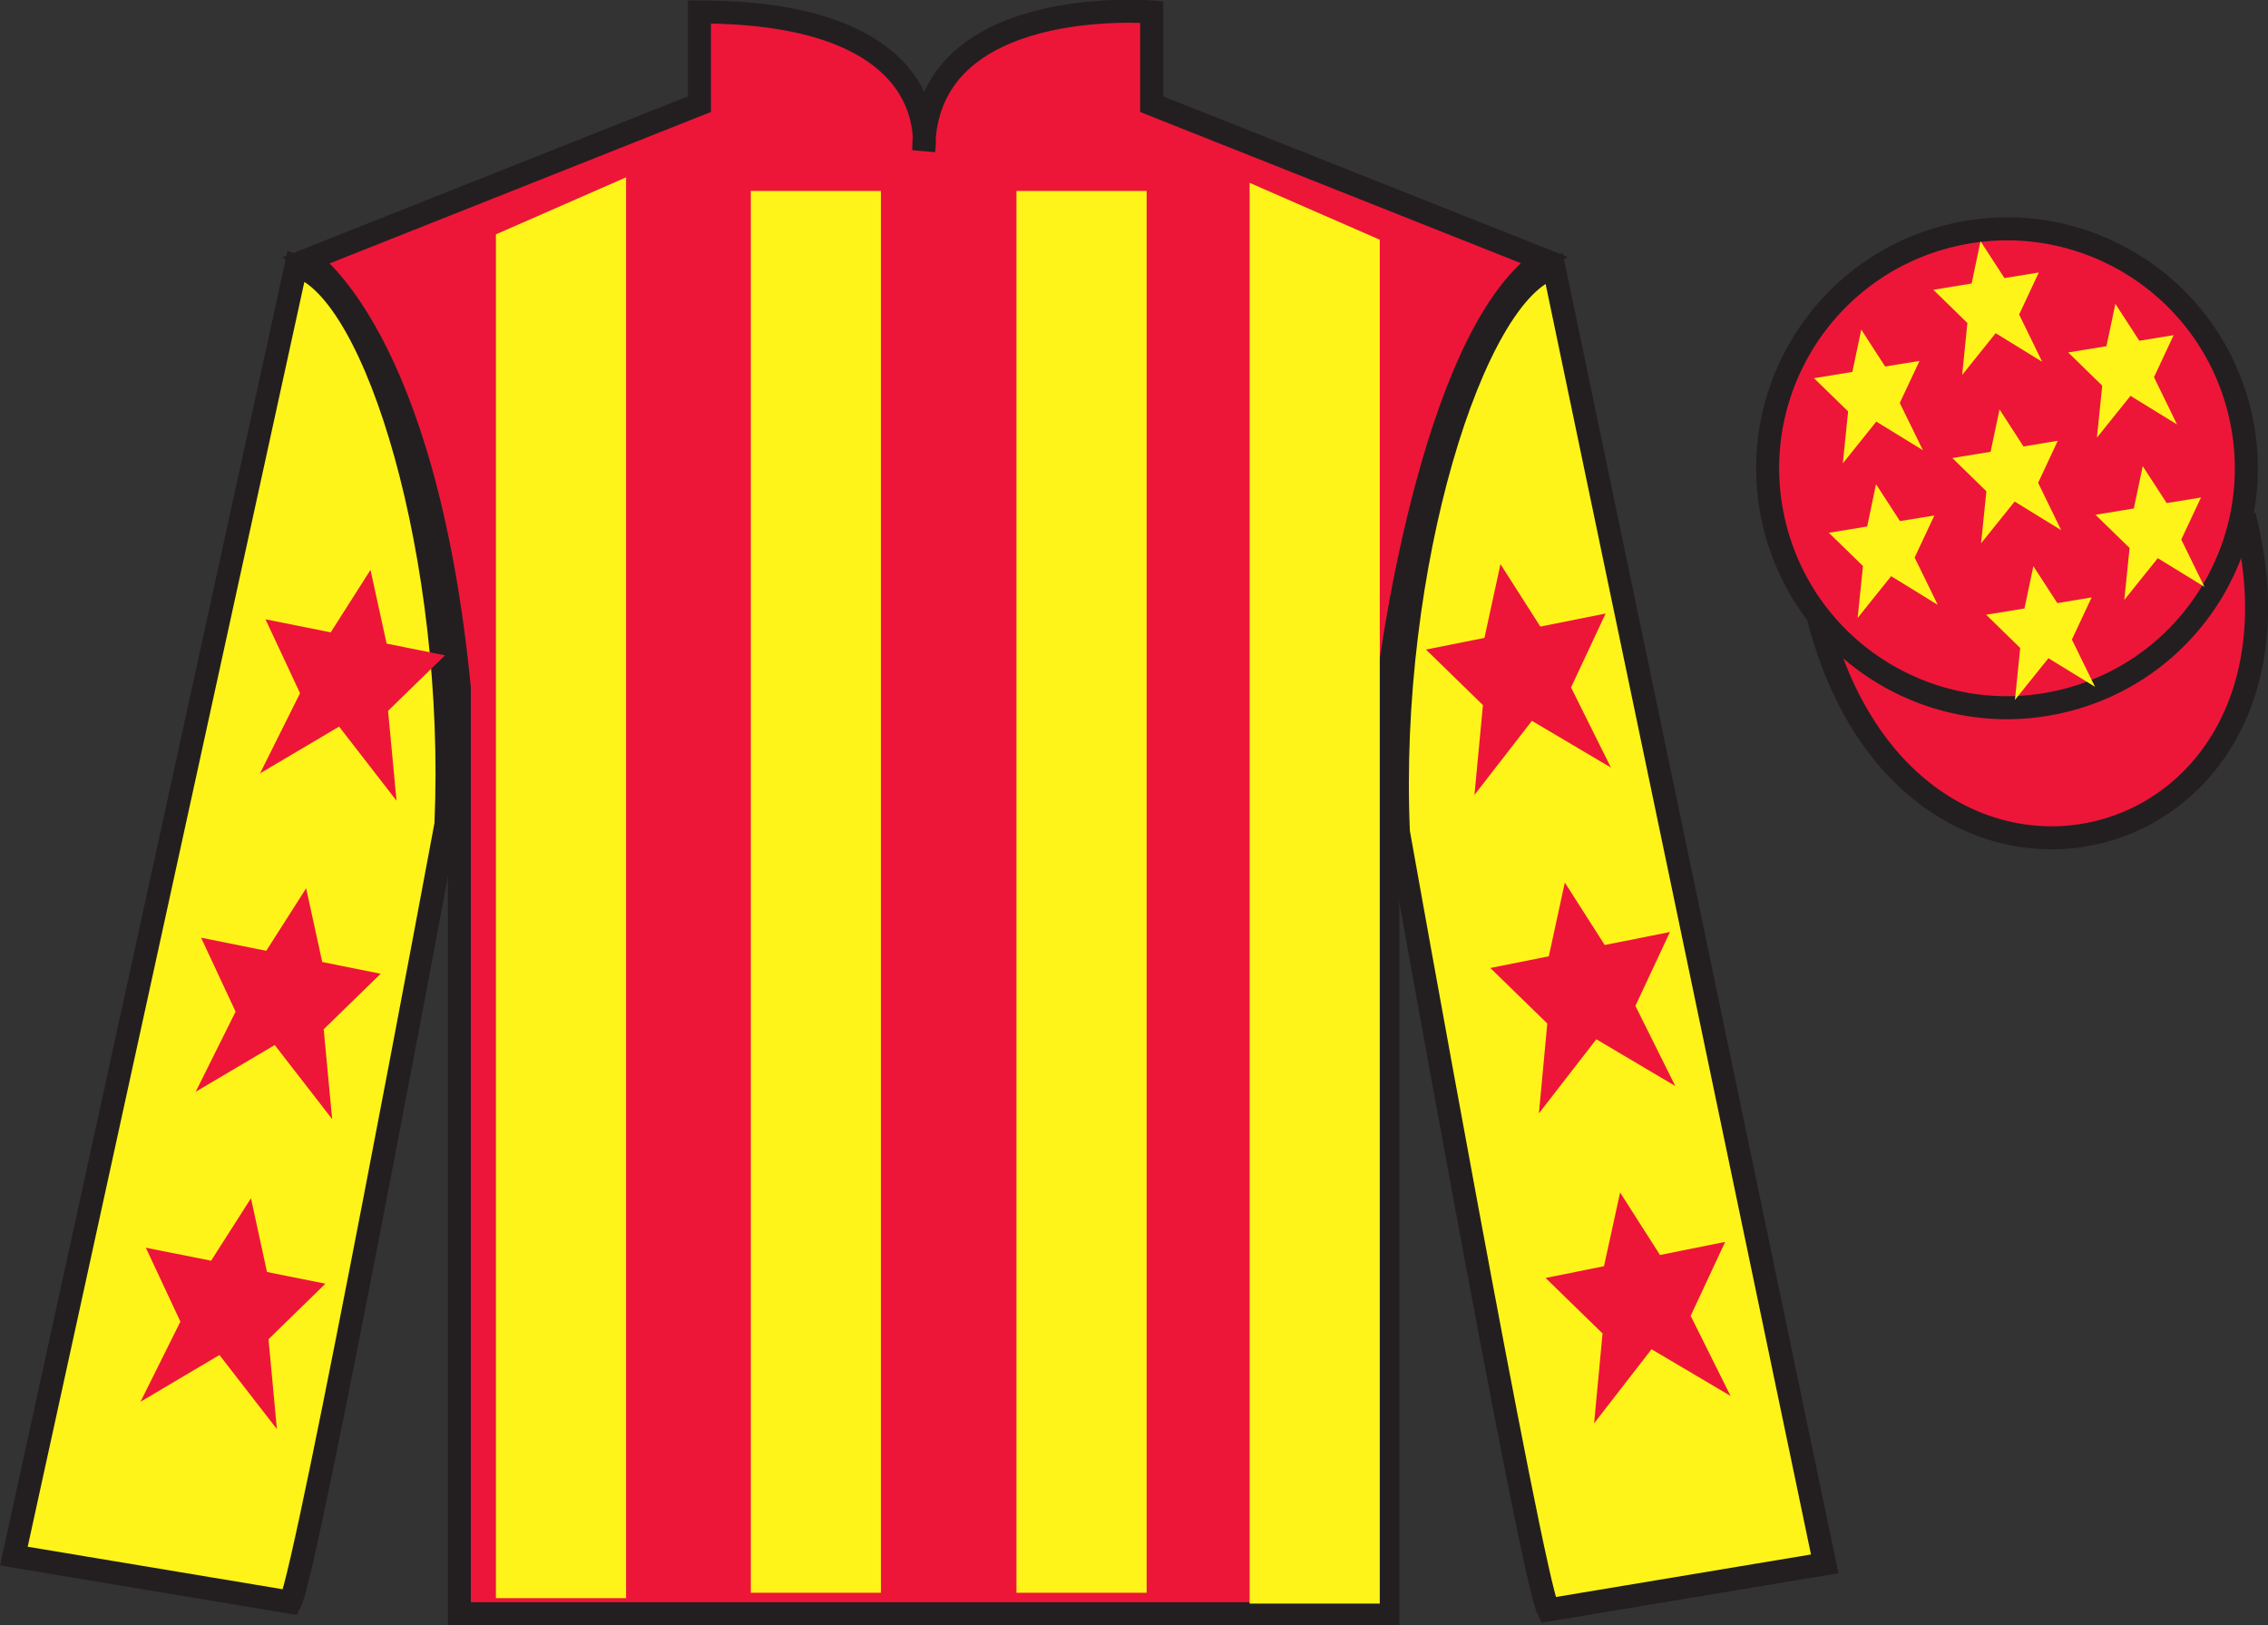
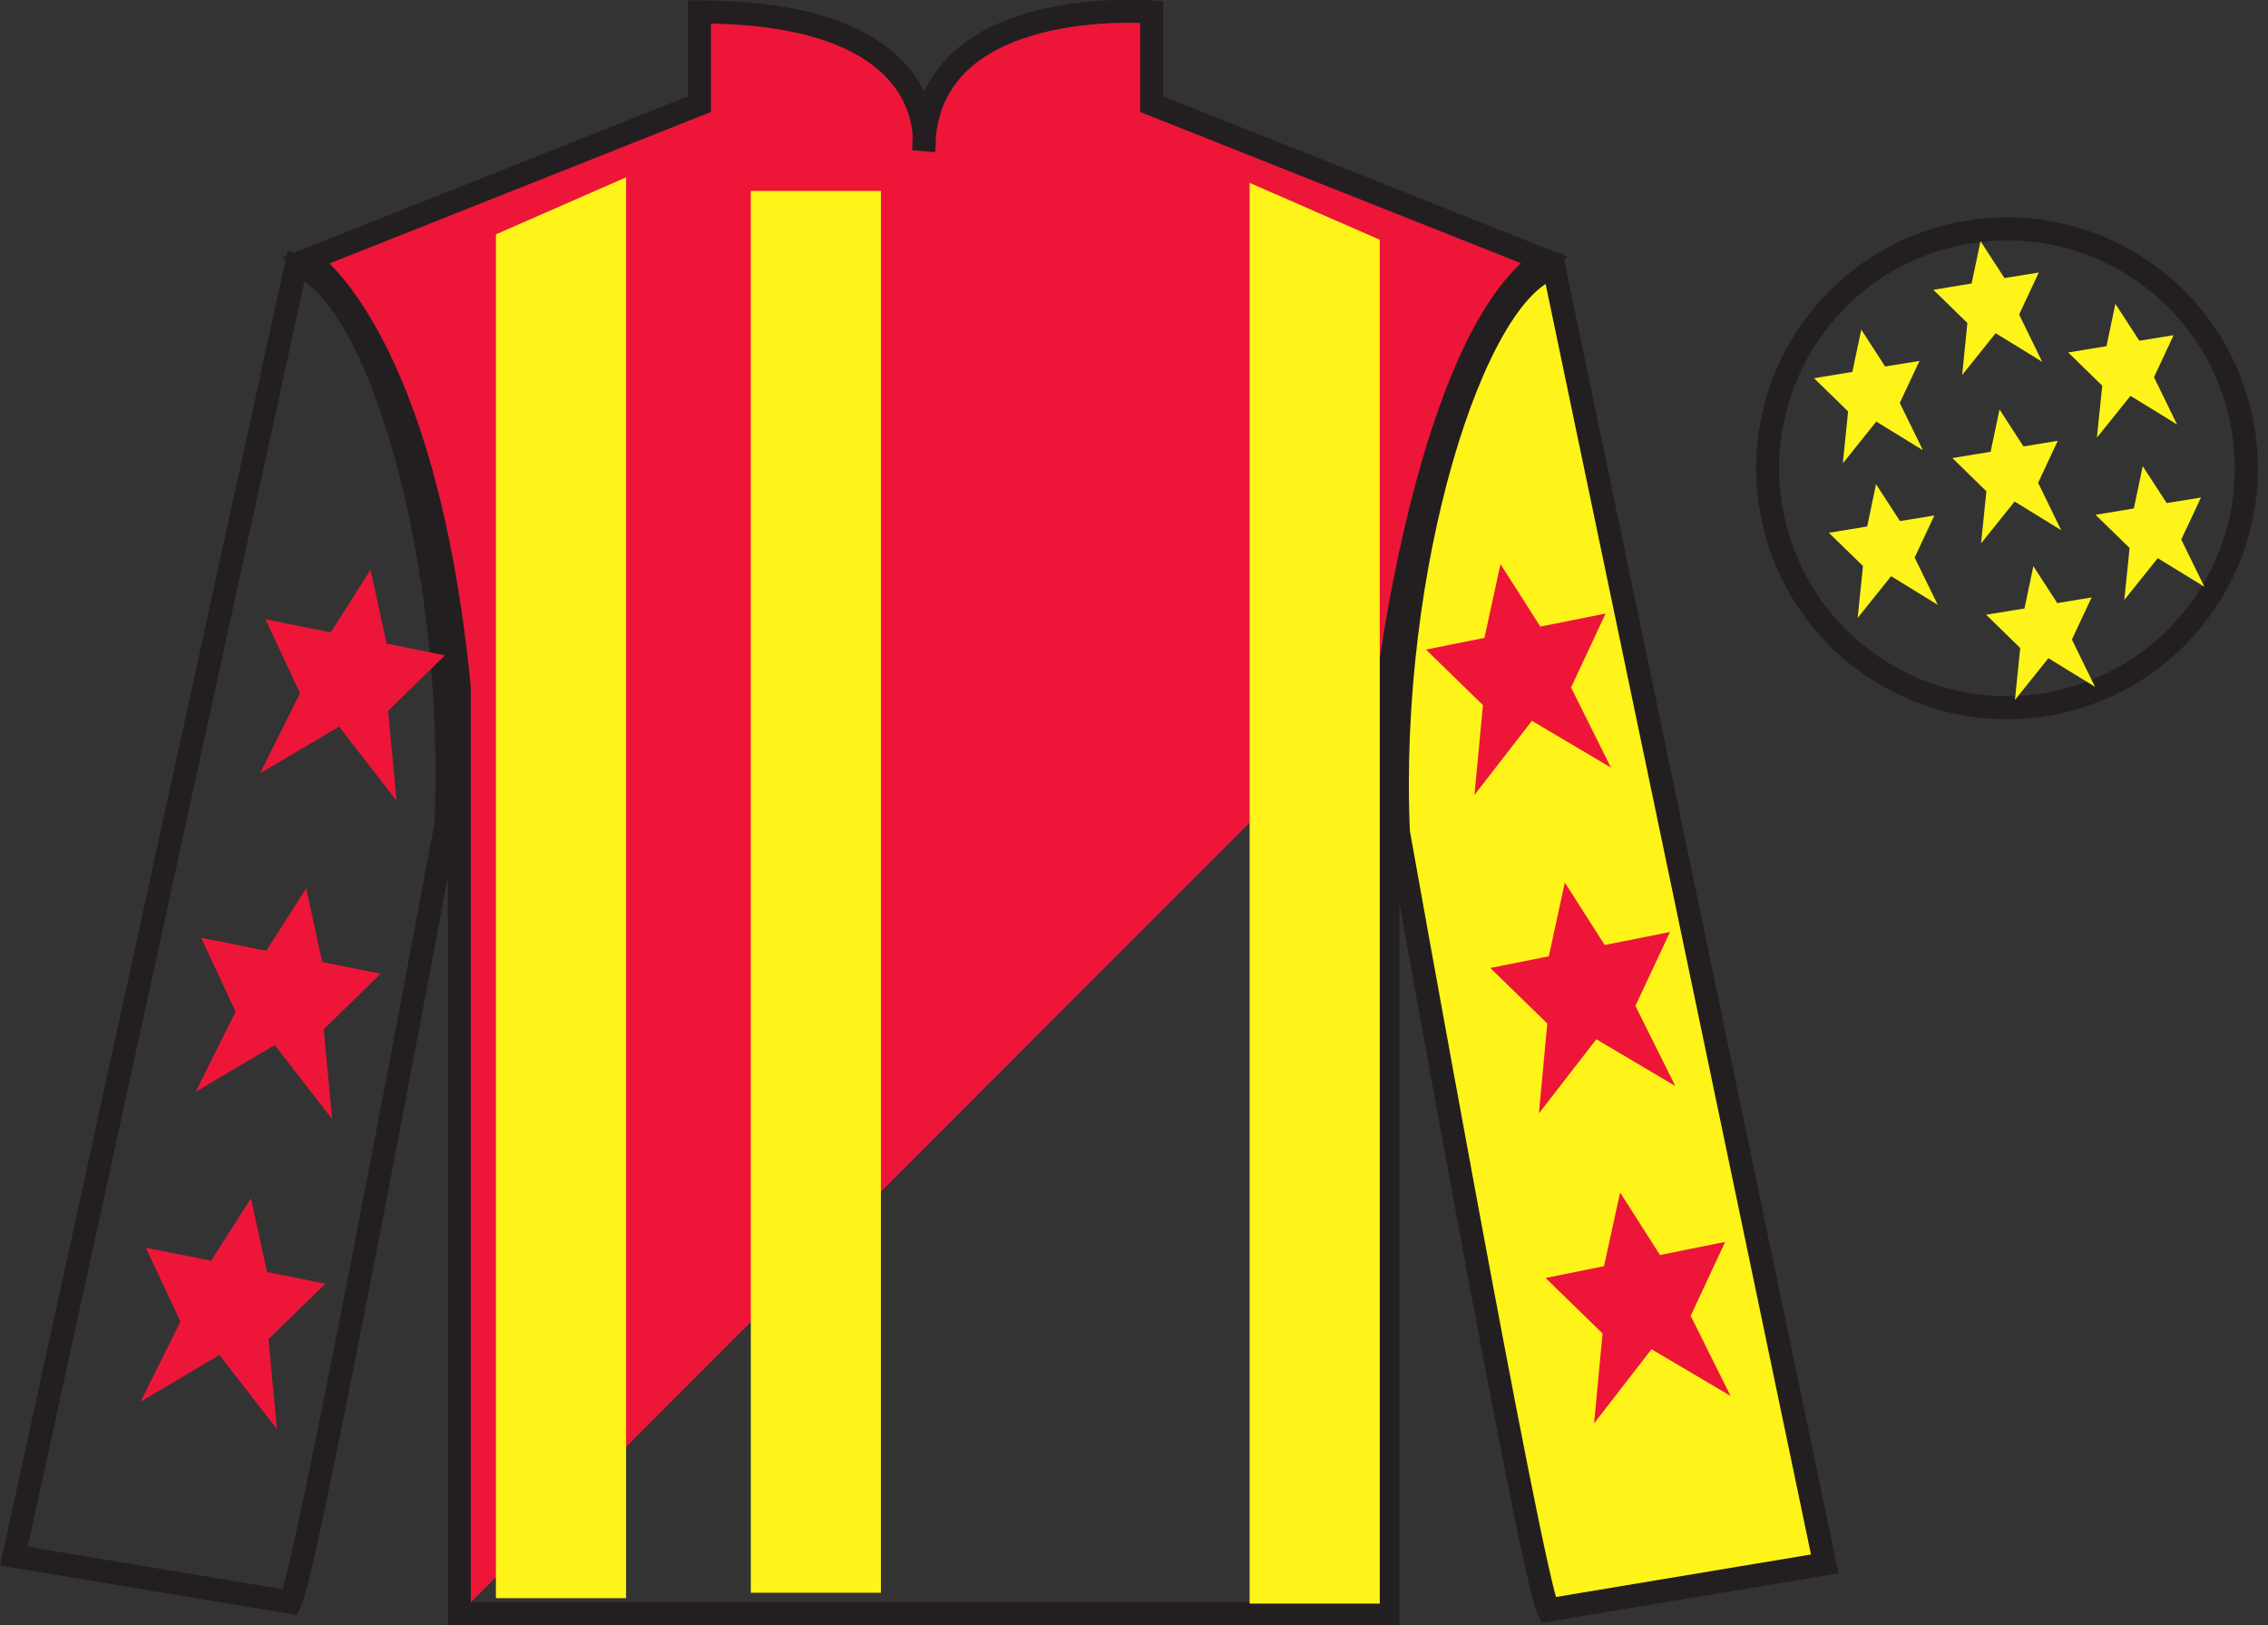
<svg xmlns="http://www.w3.org/2000/svg" width="98.42pt" height="70.52pt" viewBox="0 0 98.42 70.52" version="1.1">
  <rect x="0" y="0" width="98.42" height="70.52" fill="#333333" stroke="none" />
  <g id="surface0">
-     <path style=" stroke:none;fill-rule:nonzero;fill:rgb(92.863%,8.783%,22.277%);fill-opacity:1;" d="M 13.352 11.27 C 13.352 11.27 18.434 14.52 19.934 29.855 C 19.934 29.855 19.934 44.855 19.934 70.02 L 60.227 70.02 L 60.227 29.688 C 60.227 29.688 62.02 14.688 66.977 11.27 L 49.977 4.52 L 49.977 0.52 C 49.977 0.52 40.086 -0.312 40.086 6.52 C 40.086 6.52 41.102 0.52 30.352 0.52 L 30.352 4.52 L 13.352 11.27 " />
+     <path style=" stroke:none;fill-rule:nonzero;fill:rgb(92.863%,8.783%,22.277%);fill-opacity:1;" d="M 13.352 11.27 C 13.352 11.27 18.434 14.52 19.934 29.855 C 19.934 29.855 19.934 44.855 19.934 70.02 L 60.227 29.688 C 60.227 29.688 62.02 14.688 66.977 11.27 L 49.977 4.52 L 49.977 0.52 C 49.977 0.52 40.086 -0.312 40.086 6.52 C 40.086 6.52 41.102 0.52 30.352 0.52 L 30.352 4.52 L 13.352 11.27 " />
    <path style="fill:none;stroke-width:10;stroke-linecap:butt;stroke-linejoin:miter;stroke:rgb(13.73%,12.16%,12.549%);stroke-opacity:1;stroke-miterlimit:4;" d="M 133.516 592.505 C 133.516 592.505 184.336 560.005 199.336 406.645 C 199.336 406.645 199.336 256.645 199.336 5.005 L 602.266 5.005 L 602.266 408.325 C 602.266 408.325 620.195 558.325 669.766 592.505 L 499.766 660.005 L 499.766 700.005 C 499.766 700.005 400.859 708.325 400.859 640.005 C 400.859 640.005 411.016 700.005 303.516 700.005 L 303.516 660.005 L 133.516 592.505 Z M 133.516 592.505 " transform="matrix(0.1,0,0,-0.1,0,70.52)" />
-     <path style=" stroke:none;fill-rule:nonzero;fill:rgb(100%,95.41%,10.001%);fill-opacity:1;" d="M 12.602 69.52 C 13.352 68.02 19.352 35.77 19.352 35.77 C 19.852 24.27 16.352 12.52 12.852 11.52 L 0.602 67.52 L 12.602 69.52 " />
    <path style="fill:none;stroke-width:10;stroke-linecap:butt;stroke-linejoin:miter;stroke:rgb(13.73%,12.16%,12.549%);stroke-opacity:1;stroke-miterlimit:4;" d="M 126.016 10.005 C 133.516 25.005 193.516 347.505 193.516 347.505 C 198.516 462.505 163.516 580.005 128.516 590.005 L 6.016 30.005 L 126.016 10.005 Z M 126.016 10.005 " transform="matrix(0.1,0,0,-0.1,0,70.52)" />
    <path style=" stroke:none;fill-rule:nonzero;fill:rgb(100%,95.41%,10.001%);fill-opacity:1;" d="M 79.184 67.855 L 67.434 11.605 C 63.934 12.605 60.184 24.605 60.684 36.105 C 60.684 36.105 66.434 68.355 67.184 69.855 L 79.184 67.855 " />
    <path style="fill:none;stroke-width:10;stroke-linecap:butt;stroke-linejoin:miter;stroke:rgb(13.73%,12.16%,12.549%);stroke-opacity:1;stroke-miterlimit:4;" d="M 791.836 26.645 L 674.336 589.145 C 639.336 579.145 601.836 459.145 606.836 344.145 C 606.836 344.145 664.336 21.645 671.836 6.645 L 791.836 26.645 Z M 791.836 26.645 " transform="matrix(0.1,0,0,-0.1,0,70.52)" />
-     <path style="fill-rule:nonzero;fill:rgb(92.863%,8.783%,22.277%);fill-opacity:1;stroke-width:10;stroke-linecap:butt;stroke-linejoin:miter;stroke:rgb(13.73%,12.16%,12.549%);stroke-opacity:1;stroke-miterlimit:4;" d="M 789.023 437.583 C 828.711 281.919 1012.695 329.536 973.906 481.528 " transform="matrix(0.1,0,0,-0.1,0,70.52)" />
    <path style=" stroke:none;fill-rule:nonzero;fill:rgb(100%,95.41%,10.001%);fill-opacity:1;" d="M 21.52 10.168 L 21.52 69.344 L 27.168 69.344 L 27.168 7.695 L 21.52 10.168 " />
    <path style=" stroke:none;fill-rule:nonzero;fill:rgb(100%,95.41%,10.001%);fill-opacity:1;" d="M 59.875 10.402 L 59.875 69.578 L 54.227 69.578 L 54.227 7.934 L 59.875 10.402 " />
    <path style=" stroke:none;fill-rule:nonzero;fill:rgb(100%,95.41%,10.001%);fill-opacity:1;" d="M 32.582 69.109 L 38.227 69.109 L 38.227 8.285 L 32.582 8.285 L 32.582 69.109 Z M 32.582 69.109 " />
-     <path style=" stroke:none;fill-rule:nonzero;fill:rgb(100%,95.41%,10.001%);fill-opacity:1;" d="M 44.109 69.109 L 49.758 69.109 L 49.758 8.285 L 44.109 8.285 L 44.109 69.109 Z M 44.109 69.109 " />
-     <path style=" stroke:none;fill-rule:nonzero;fill:rgb(92.863%,8.783%,22.277%);fill-opacity:1;" d="M 89.66 30.383 C 95.219 28.965 98.574 23.309 97.156 17.75 C 95.738 12.191 90.082 8.836 84.527 10.254 C 78.969 11.672 75.613 17.328 77.031 22.887 C 78.449 28.445 84.102 31.801 89.66 30.383 " />
    <path style="fill:none;stroke-width:10;stroke-linecap:butt;stroke-linejoin:miter;stroke:rgb(13.73%,12.16%,12.549%);stroke-opacity:1;stroke-miterlimit:4;" d="M 896.602 401.372 C 952.188 415.552 985.742 472.114 971.562 527.7 C 957.383 583.286 900.82 616.841 845.273 602.661 C 789.688 588.481 756.133 531.919 770.312 476.333 C 784.492 420.747 841.016 387.192 896.602 401.372 Z M 896.602 401.372 " transform="matrix(0.1,0,0,-0.1,0,70.52)" />
    <path style=" stroke:none;fill-rule:nonzero;fill:rgb(92.863%,8.783%,22.277%);fill-opacity:1;" d="M 13.285 38.543 L 11.555 41.254 L 8.727 40.688 L 10.223 43.895 L 8.492 47.371 L 11.922 45.344 L 14.414 48.559 L 14.047 44.66 L 16.52 42.25 L 13.984 41.742 L 13.285 38.543 " />
    <path style=" stroke:none;fill-rule:nonzero;fill:rgb(92.863%,8.783%,22.277%);fill-opacity:1;" d="M 10.891 51.992 L 9.16 54.703 L 6.328 54.137 L 7.828 57.344 L 6.098 60.82 L 9.523 58.793 L 12.016 62.008 L 11.652 58.109 L 14.121 55.699 L 11.586 55.191 L 10.891 51.992 " />
    <path style=" stroke:none;fill-rule:nonzero;fill:rgb(92.863%,8.783%,22.277%);fill-opacity:1;" d="M 16.078 24.727 L 14.352 27.438 L 11.52 26.871 L 13.02 30.078 L 11.285 33.555 L 14.715 31.527 L 17.207 34.742 L 16.84 30.844 L 19.312 28.434 L 16.777 27.926 L 16.078 24.727 " />
    <path style=" stroke:none;fill-rule:nonzero;fill:rgb(92.863%,8.783%,22.277%);fill-opacity:1;" d="M 67.906 38.293 L 69.637 41.004 L 72.469 40.438 L 70.969 43.645 L 72.699 47.121 L 69.273 45.094 L 66.781 48.309 L 67.145 44.41 L 64.672 42 L 67.211 41.492 L 67.906 38.293 " />
    <path style=" stroke:none;fill-rule:nonzero;fill:rgb(92.863%,8.783%,22.277%);fill-opacity:1;" d="M 70.305 51.742 L 72.035 54.453 L 74.863 53.887 L 73.367 57.094 L 75.098 60.57 L 71.668 58.543 L 69.176 61.758 L 69.543 57.859 L 67.07 55.449 L 69.605 54.941 L 70.305 51.742 " />
    <path style=" stroke:none;fill-rule:nonzero;fill:rgb(92.863%,8.783%,22.277%);fill-opacity:1;" d="M 65.113 24.477 L 66.844 27.188 L 69.676 26.621 L 68.176 29.828 L 69.906 33.305 L 66.477 31.277 L 63.984 34.492 L 64.352 30.594 L 61.879 28.184 L 64.418 27.676 L 65.113 24.477 " />
    <path style=" stroke:none;fill-rule:nonzero;fill:rgb(100%,95.41%,10.001%);fill-opacity:1;" d="M 88.238 24.566 L 87.852 26.402 L 86.188 26.672 L 87.668 28.117 L 87.438 30.371 L 88.891 28.559 L 90.914 29.801 L 89.91 27.75 L 90.766 25.922 L 89.277 26.168 L 88.238 24.566 " />
    <path style=" stroke:none;fill-rule:nonzero;fill:rgb(100%,95.41%,10.001%);fill-opacity:1;" d="M 91.797 13.184 L 91.41 15.02 L 89.75 15.293 L 91.227 16.734 L 90.996 18.988 L 92.453 17.176 L 94.473 18.418 L 93.473 16.367 L 94.324 14.543 L 92.836 14.785 L 91.797 13.184 " />
    <path style=" stroke:none;fill-rule:nonzero;fill:rgb(100%,95.41%,10.001%);fill-opacity:1;" d="M 92.984 20.227 L 92.598 22.062 L 90.934 22.336 L 92.414 23.777 L 92.184 26.031 L 93.637 24.219 L 95.66 25.461 L 94.656 23.41 L 95.512 21.586 L 94.023 21.828 L 92.984 20.227 " />
    <path style=" stroke:none;fill-rule:nonzero;fill:rgb(100%,95.41%,10.001%);fill-opacity:1;" d="M 80.77 14.301 L 80.383 16.137 L 78.719 16.41 L 80.199 17.852 L 79.969 20.105 L 81.422 18.293 L 83.445 19.535 L 82.441 17.484 L 83.297 15.66 L 81.805 15.902 L 80.77 14.301 " />
    <path style=" stroke:none;fill-rule:nonzero;fill:rgb(100%,95.41%,10.001%);fill-opacity:1;" d="M 86.77 17.766 L 86.383 19.602 L 84.723 19.875 L 86.199 21.316 L 85.969 23.574 L 87.426 21.762 L 89.445 23.004 L 88.445 20.949 L 89.297 19.125 L 87.809 19.371 L 86.77 17.766 " />
    <path style=" stroke:none;fill-rule:nonzero;fill:rgb(100%,95.41%,10.001%);fill-opacity:1;" d="M 81.41 21.008 L 81.027 22.844 L 79.363 23.117 L 80.844 24.559 L 80.613 26.812 L 82.066 25 L 84.09 26.246 L 83.086 24.191 L 83.941 22.367 L 82.449 22.609 L 81.41 21.008 " />
    <path style=" stroke:none;fill-rule:nonzero;fill:rgb(100%,95.41%,10.001%);fill-opacity:1;" d="M 85.945 10.465 L 85.559 12.301 L 83.898 12.574 L 85.375 14.016 L 85.148 16.27 L 86.602 14.457 L 88.621 15.699 L 87.621 13.648 L 88.473 11.824 L 86.984 12.066 L 85.945 10.465 " />
  </g>
</svg>